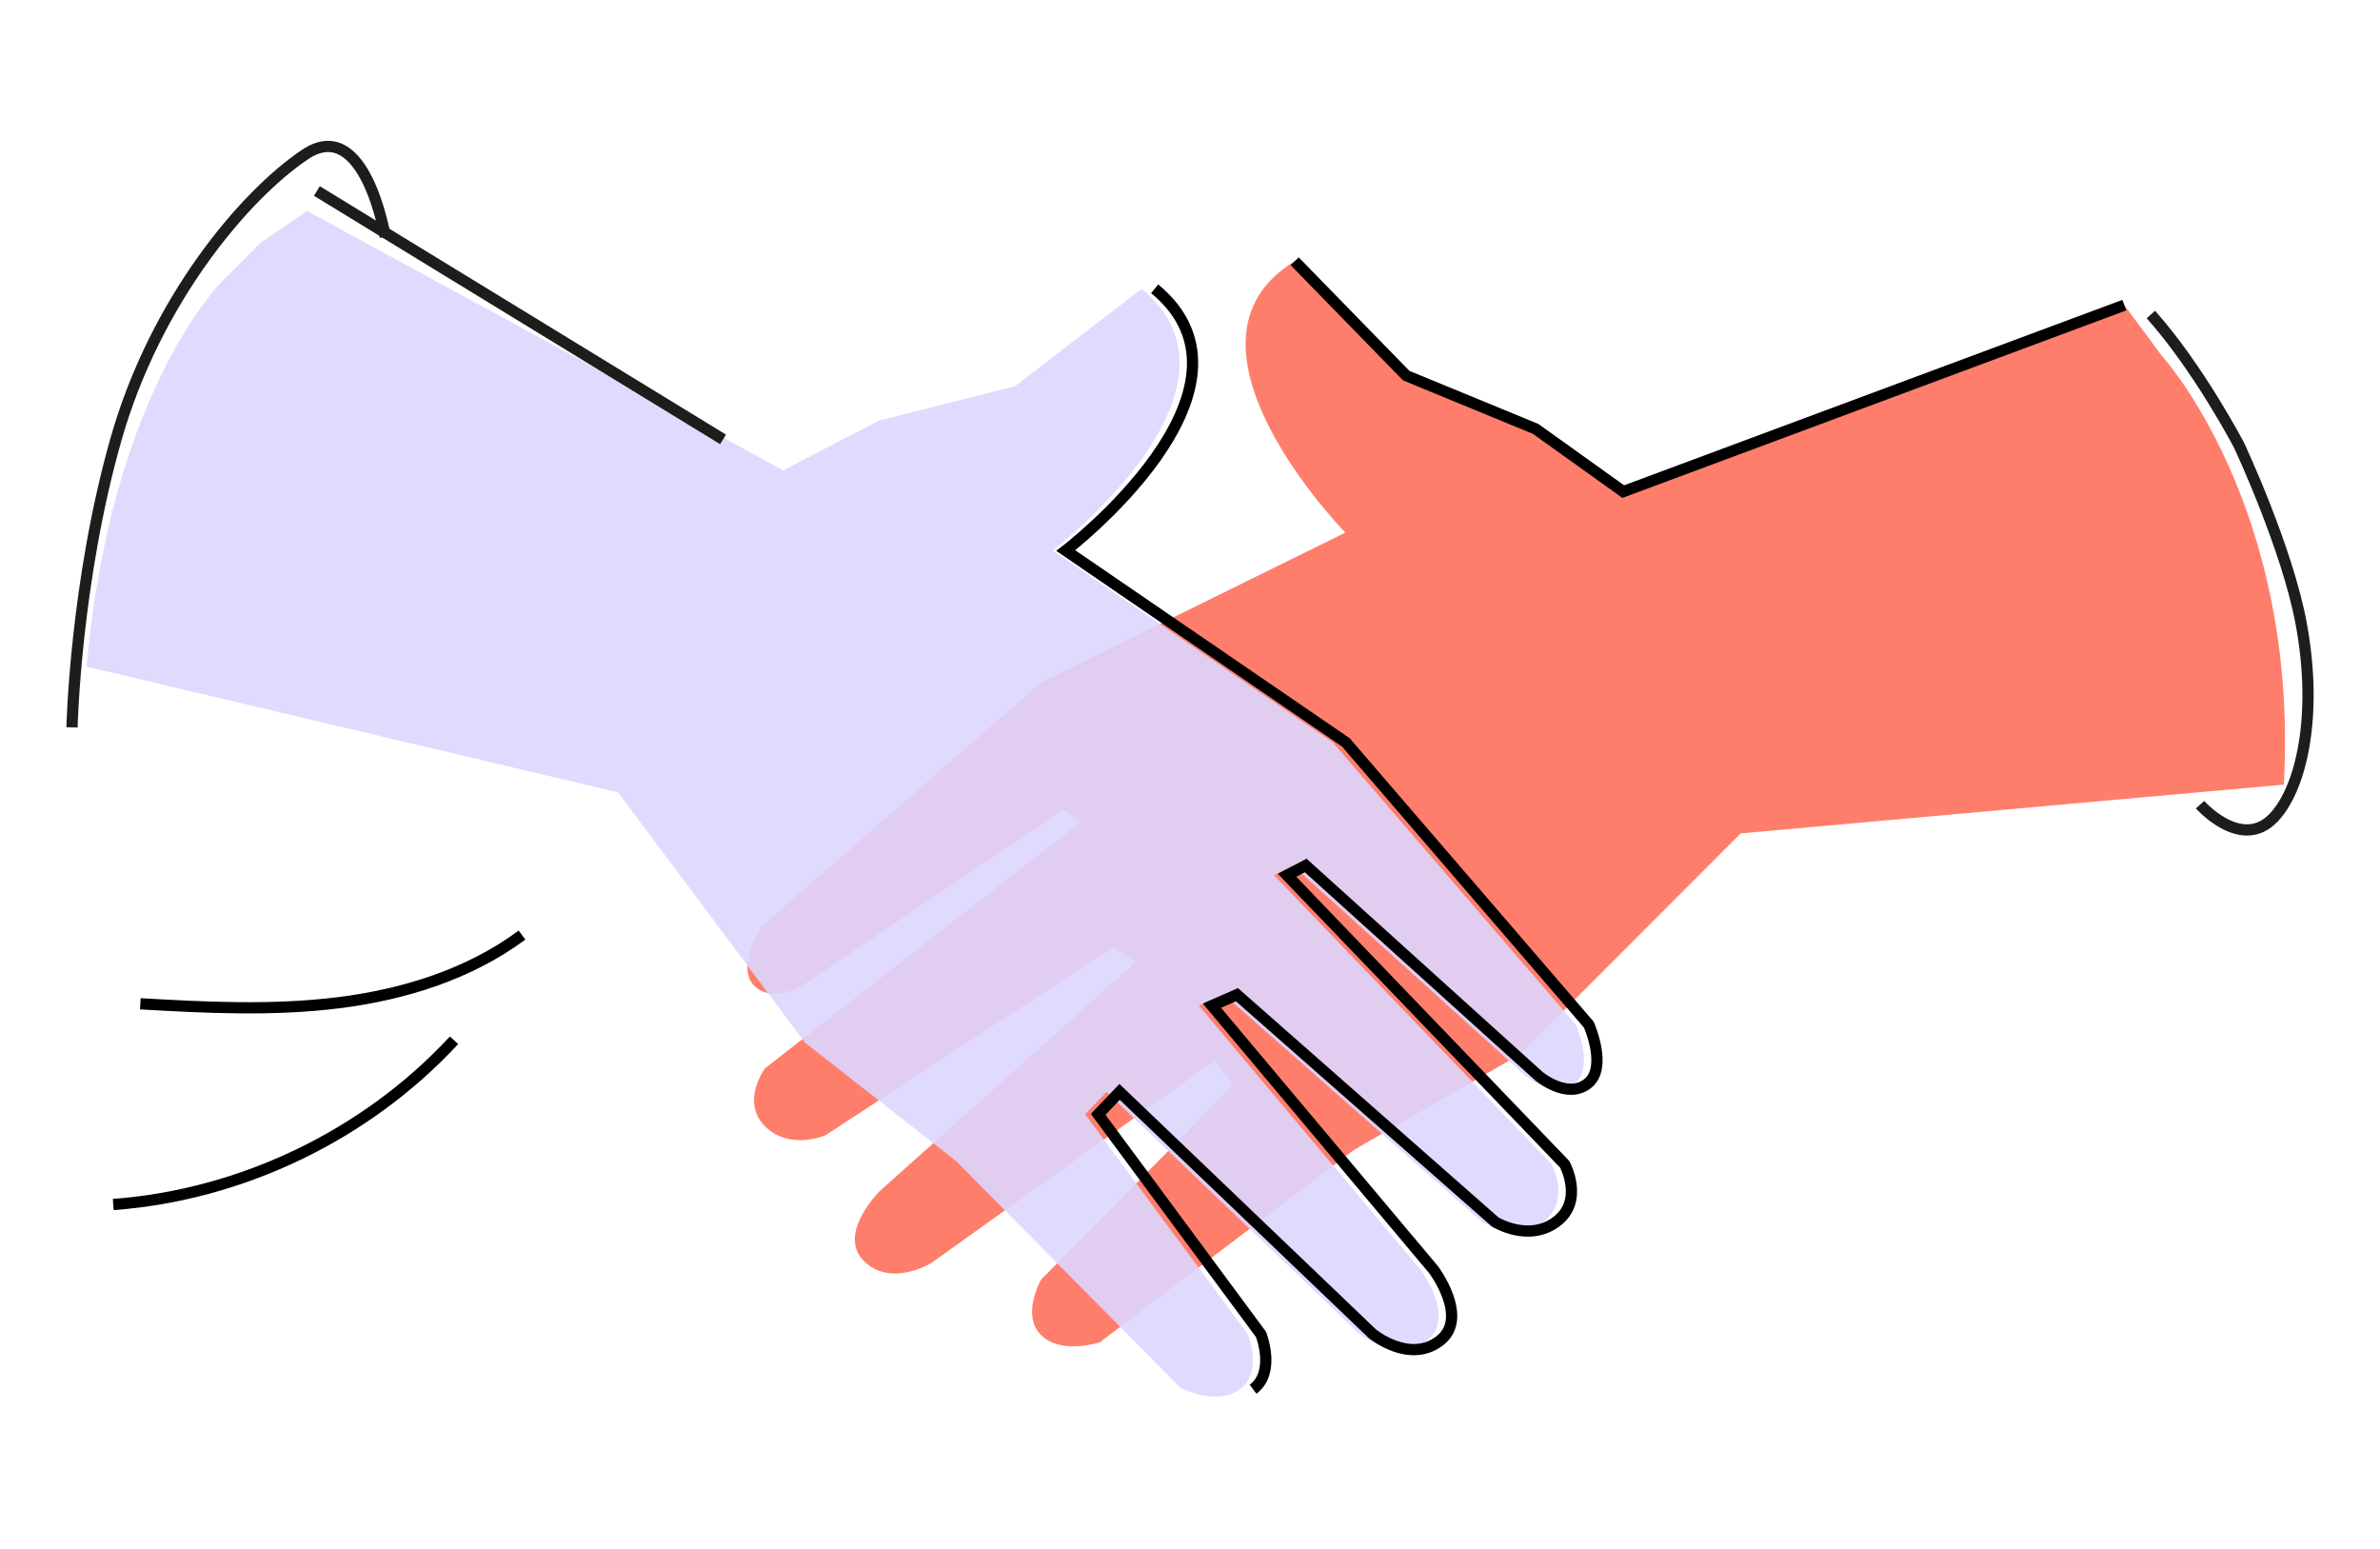
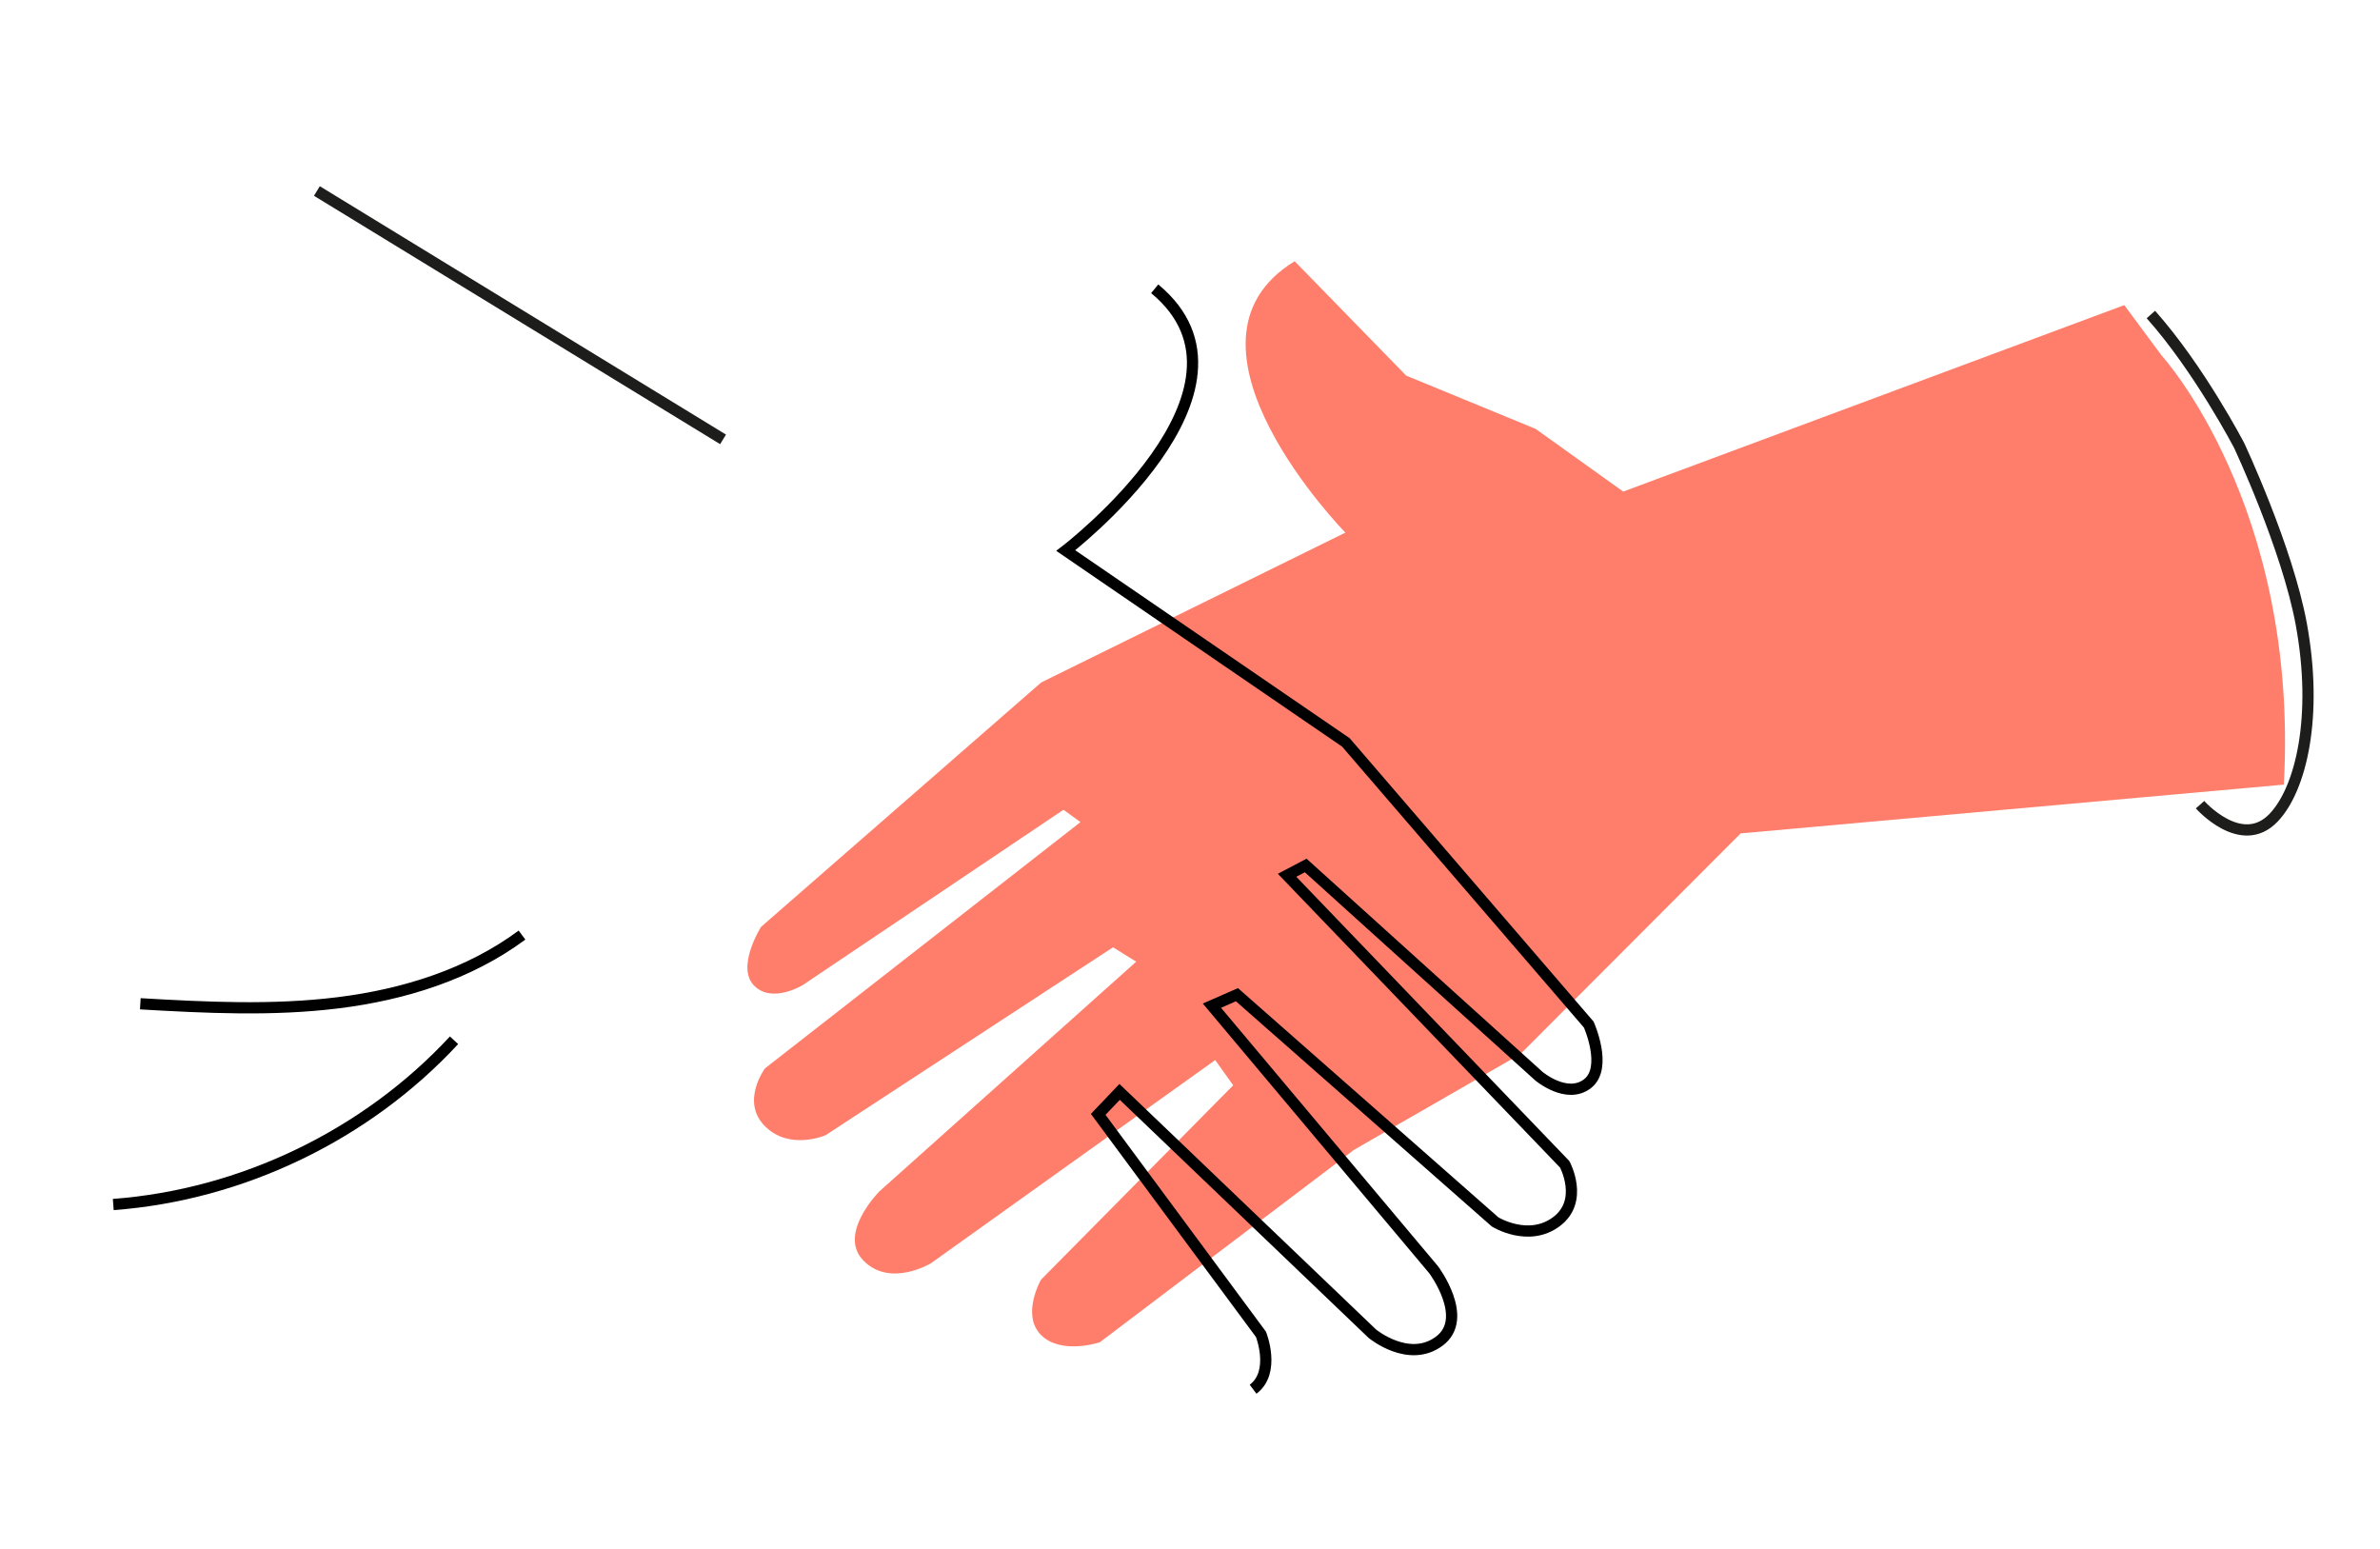
<svg xmlns="http://www.w3.org/2000/svg" width="212" height="138" viewBox="0 0 212 138" fill="none">
  <g style="mix-blend-mode:multiply">
    <path d="M189.224 27.181L192.556 31.674C192.556 31.674 204.793 45.052 203.436 69.886L155.052 74.23L135.414 93.9L120.613 102.415L97.969 119.556C97.969 119.556 94.529 120.709 92.732 118.909C90.934 117.109 92.732 113.976 92.732 113.976L109.848 96.668L108.247 94.42L82.937 112.509C82.937 112.509 79.339 114.708 76.939 112.31C74.54 109.912 78.337 106.112 78.337 106.112L101.208 85.657L99.146 84.375L73.538 101.114C73.538 101.114 70.34 102.513 68.141 100.314C65.942 98.115 68.141 95.16 68.141 95.16L96.244 73.225L94.729 72.126L71.539 87.719C71.539 87.719 68.786 89.441 67.163 87.78C65.541 86.119 67.791 82.556 67.791 82.556L92.749 60.784L119.84 47.44C119.84 47.44 103.332 30.582 115.323 23.268L125.257 33.455L136.786 38.2L144.589 43.785L189.222 27.177L189.224 27.181Z" fill="#FF7E6B" />
  </g>
-   <path opacity="0.9" d="M27.351 18.793L23.197 21.636L19.918 24.915C19.918 24.915 9.907 34.571 7.713 59.378L55.05 70.576L71.714 92.871L85.172 103.42L105.175 123.635C105.175 123.635 108.42 125.267 110.458 123.739C112.499 122.212 111.161 118.85 111.161 118.85L96.662 99.256L98.569 97.256L121.08 118.792C121.08 118.792 124.335 121.485 127.054 119.449C129.773 117.413 126.551 113.108 126.551 113.108L106.793 89.575L109.021 88.597L132.018 108.837C132.018 108.837 134.988 110.68 137.481 108.812C139.975 106.947 138.216 103.704 138.216 103.704L113.487 77.961L115.146 77.088L135.91 95.846C135.91 95.846 138.396 97.945 140.24 96.529C142.083 95.114 140.361 91.261 140.361 91.261L118.723 66.125L93.773 49.038C93.773 49.038 112.538 34.68 101.695 25.722L90.397 34.406L78.293 37.465L69.763 41.89L27.351 18.793Z" fill="#DDD6FF" />
  <path d="M40.444 92.657C32.629 101.092 21.558 106.429 10.089 107.287" stroke="black" stroke-miterlimit="10" />
  <path d="M46.498 83.288C41.772 86.79 35.959 88.593 30.122 89.317C24.284 90.042 18.374 89.748 12.499 89.407" stroke="black" stroke-miterlimit="10" />
  <path d="M195.971 71.673C195.971 71.673 199.654 75.845 202.526 72.829C204.988 70.246 206.491 63.768 204.988 55.589C203.742 48.812 199.457 39.686 199.457 39.686C199.457 39.686 195.903 32.854 191.591 28.013" stroke="#1D1D1B" stroke-miterlimit="10" />
  <path d="M28.227 17.012L64.407 39.136" stroke="#1D1D1B" stroke-miterlimit="10" />
-   <path d="M6.414 64.787C6.414 64.787 6.703 51.889 10.328 39.136C13.859 26.7 21.835 17.345 27.169 13.765C32.505 10.185 34.317 21.101 34.317 21.101" stroke="#1D1D1B" stroke-miterlimit="10" />
  <g style="mix-blend-mode:multiply">
    <path d="M111.619 123.739C113.659 122.212 112.322 118.851 112.322 118.851L97.823 99.256L99.73 97.256L122.241 118.792C122.241 118.792 125.495 121.485 128.214 119.449C130.934 117.413 127.711 113.108 127.711 113.108L107.953 89.575L110.181 88.597L133.179 108.837C133.179 108.837 136.148 110.68 138.642 108.812C141.135 106.947 139.376 103.705 139.376 103.705L114.647 77.961L116.306 77.088L137.07 95.846C137.07 95.846 139.556 97.945 141.4 96.529C143.244 95.114 141.521 91.261 141.521 91.261L119.884 66.125L94.933 49.038C94.933 49.038 113.698 34.68 102.855 25.722" stroke="black" stroke-miterlimit="10" />
  </g>
  <g style="mix-blend-mode:multiply">
-     <path d="M115.325 23.27L125.259 33.457L136.788 38.202L144.591 43.787L189.224 27.179" stroke="black" stroke-miterlimit="10" />
-   </g>
+     </g>
</svg>